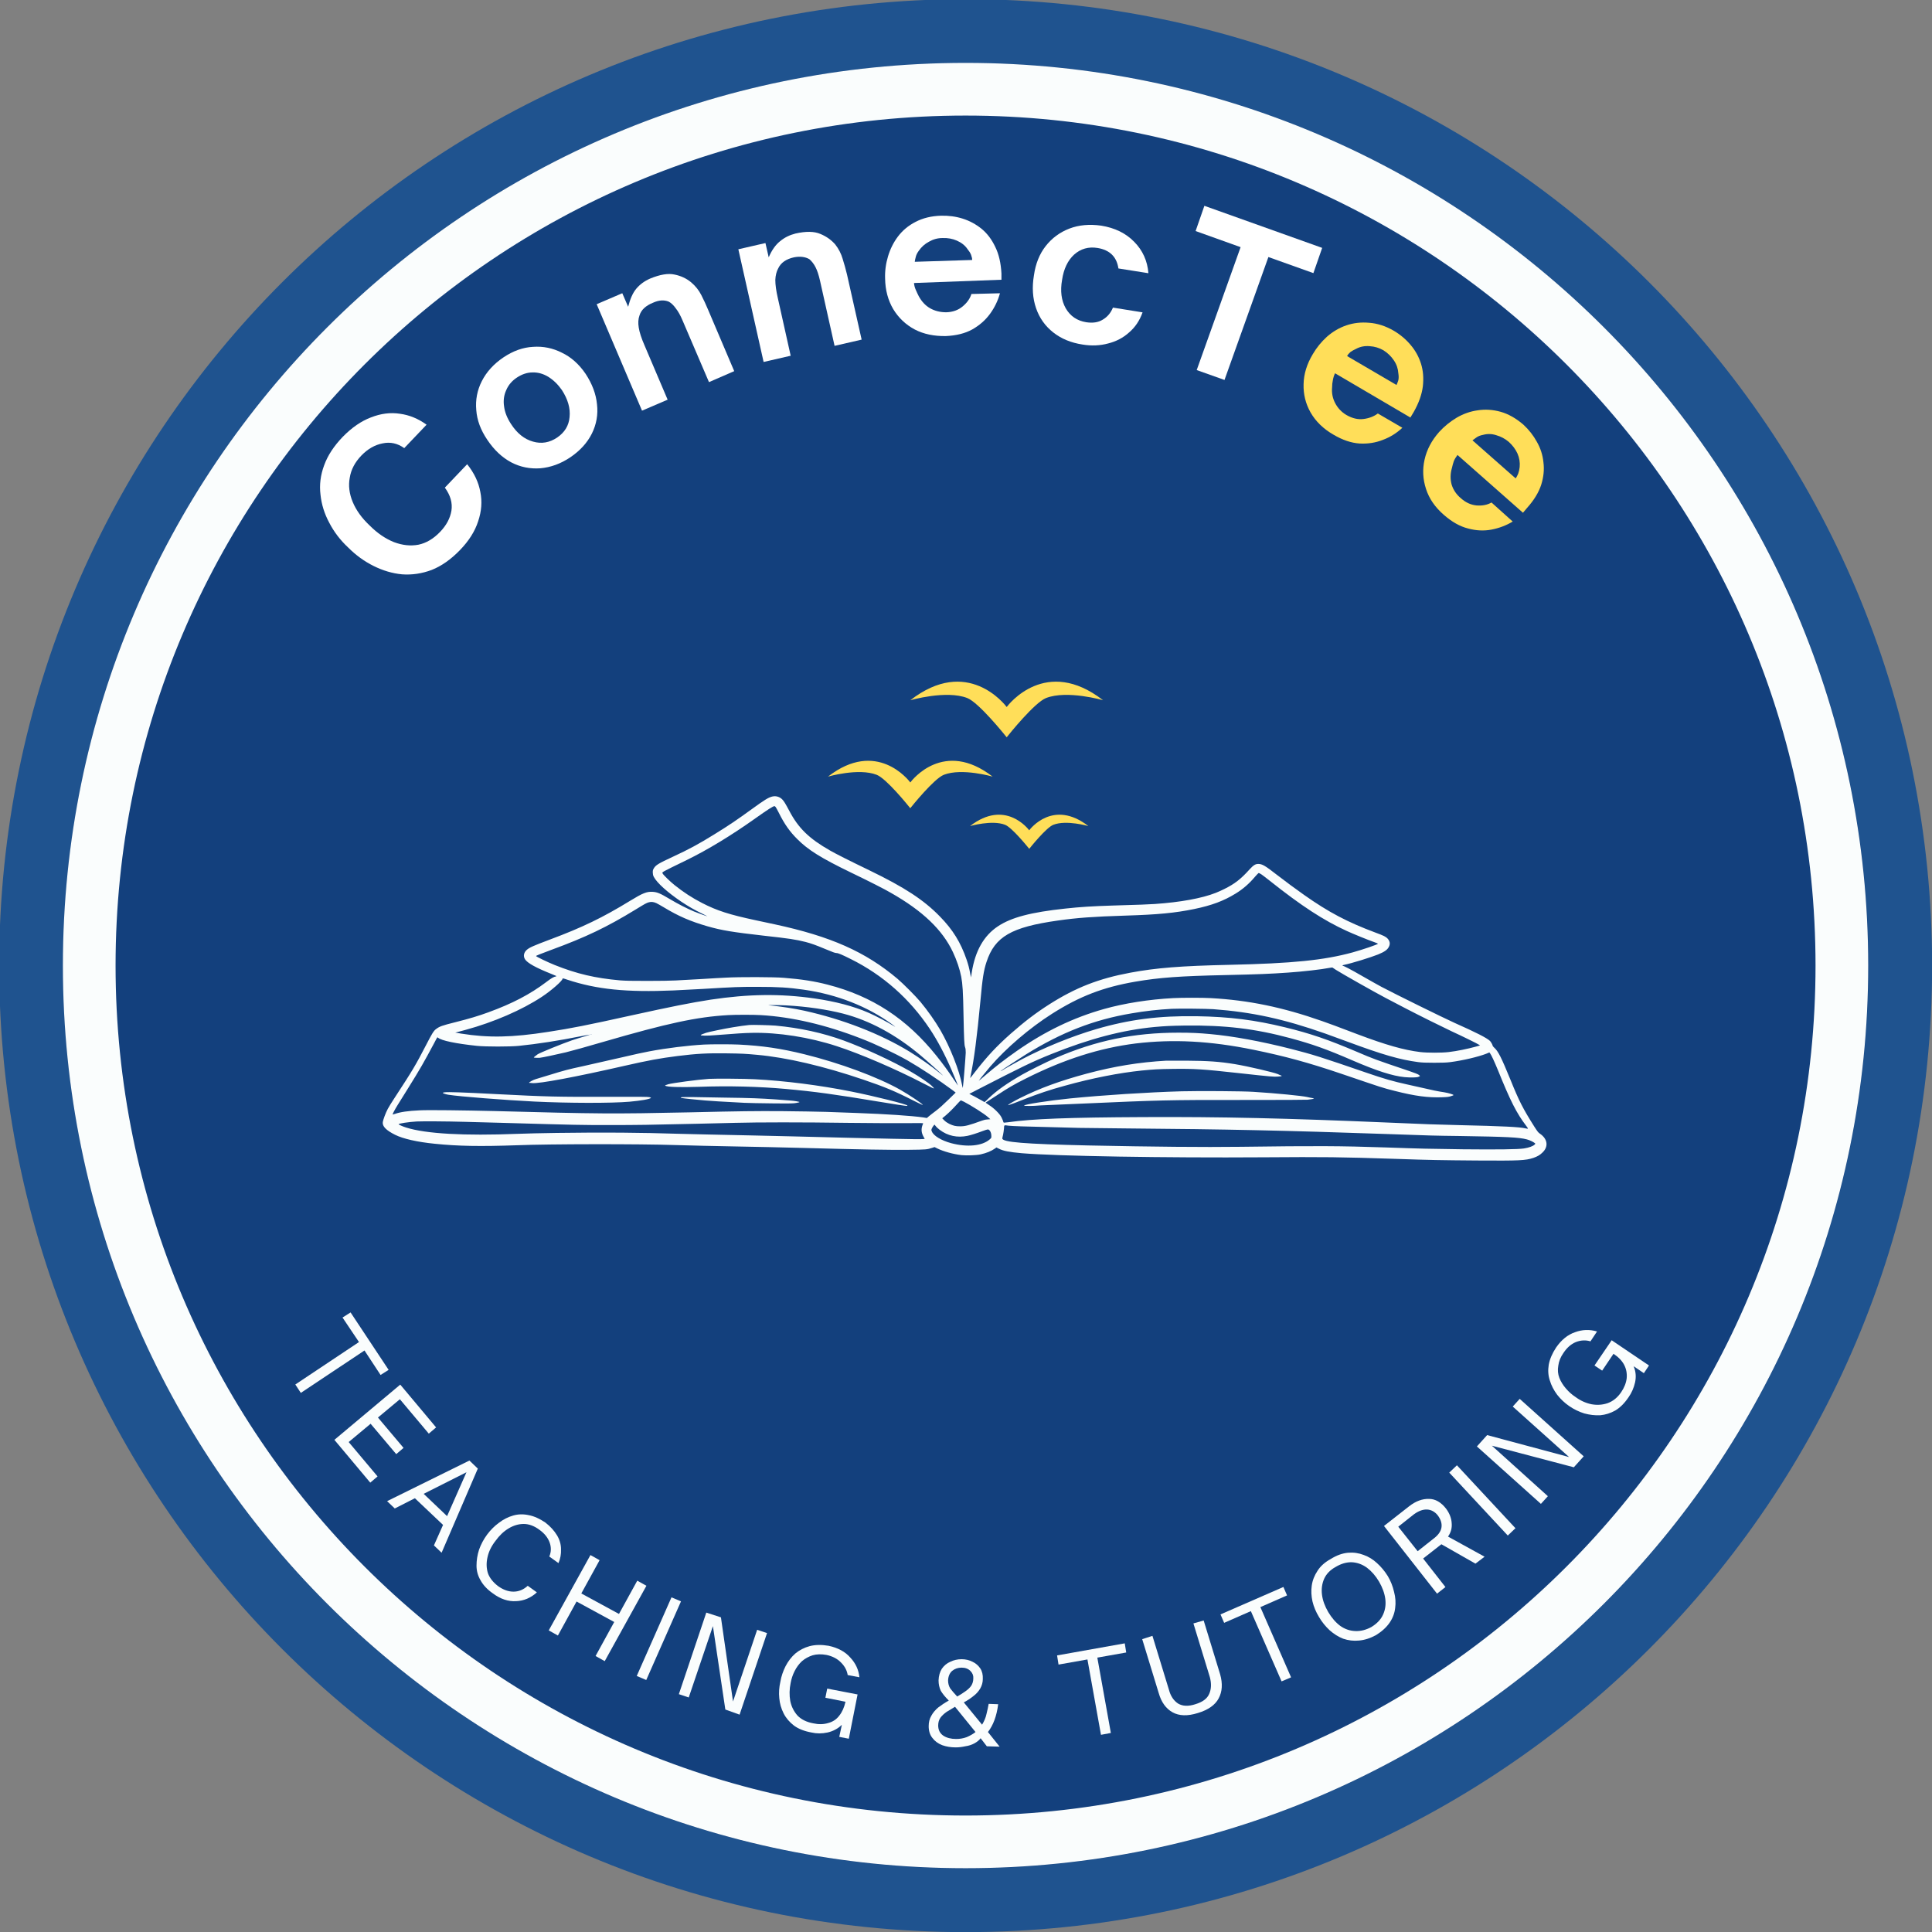
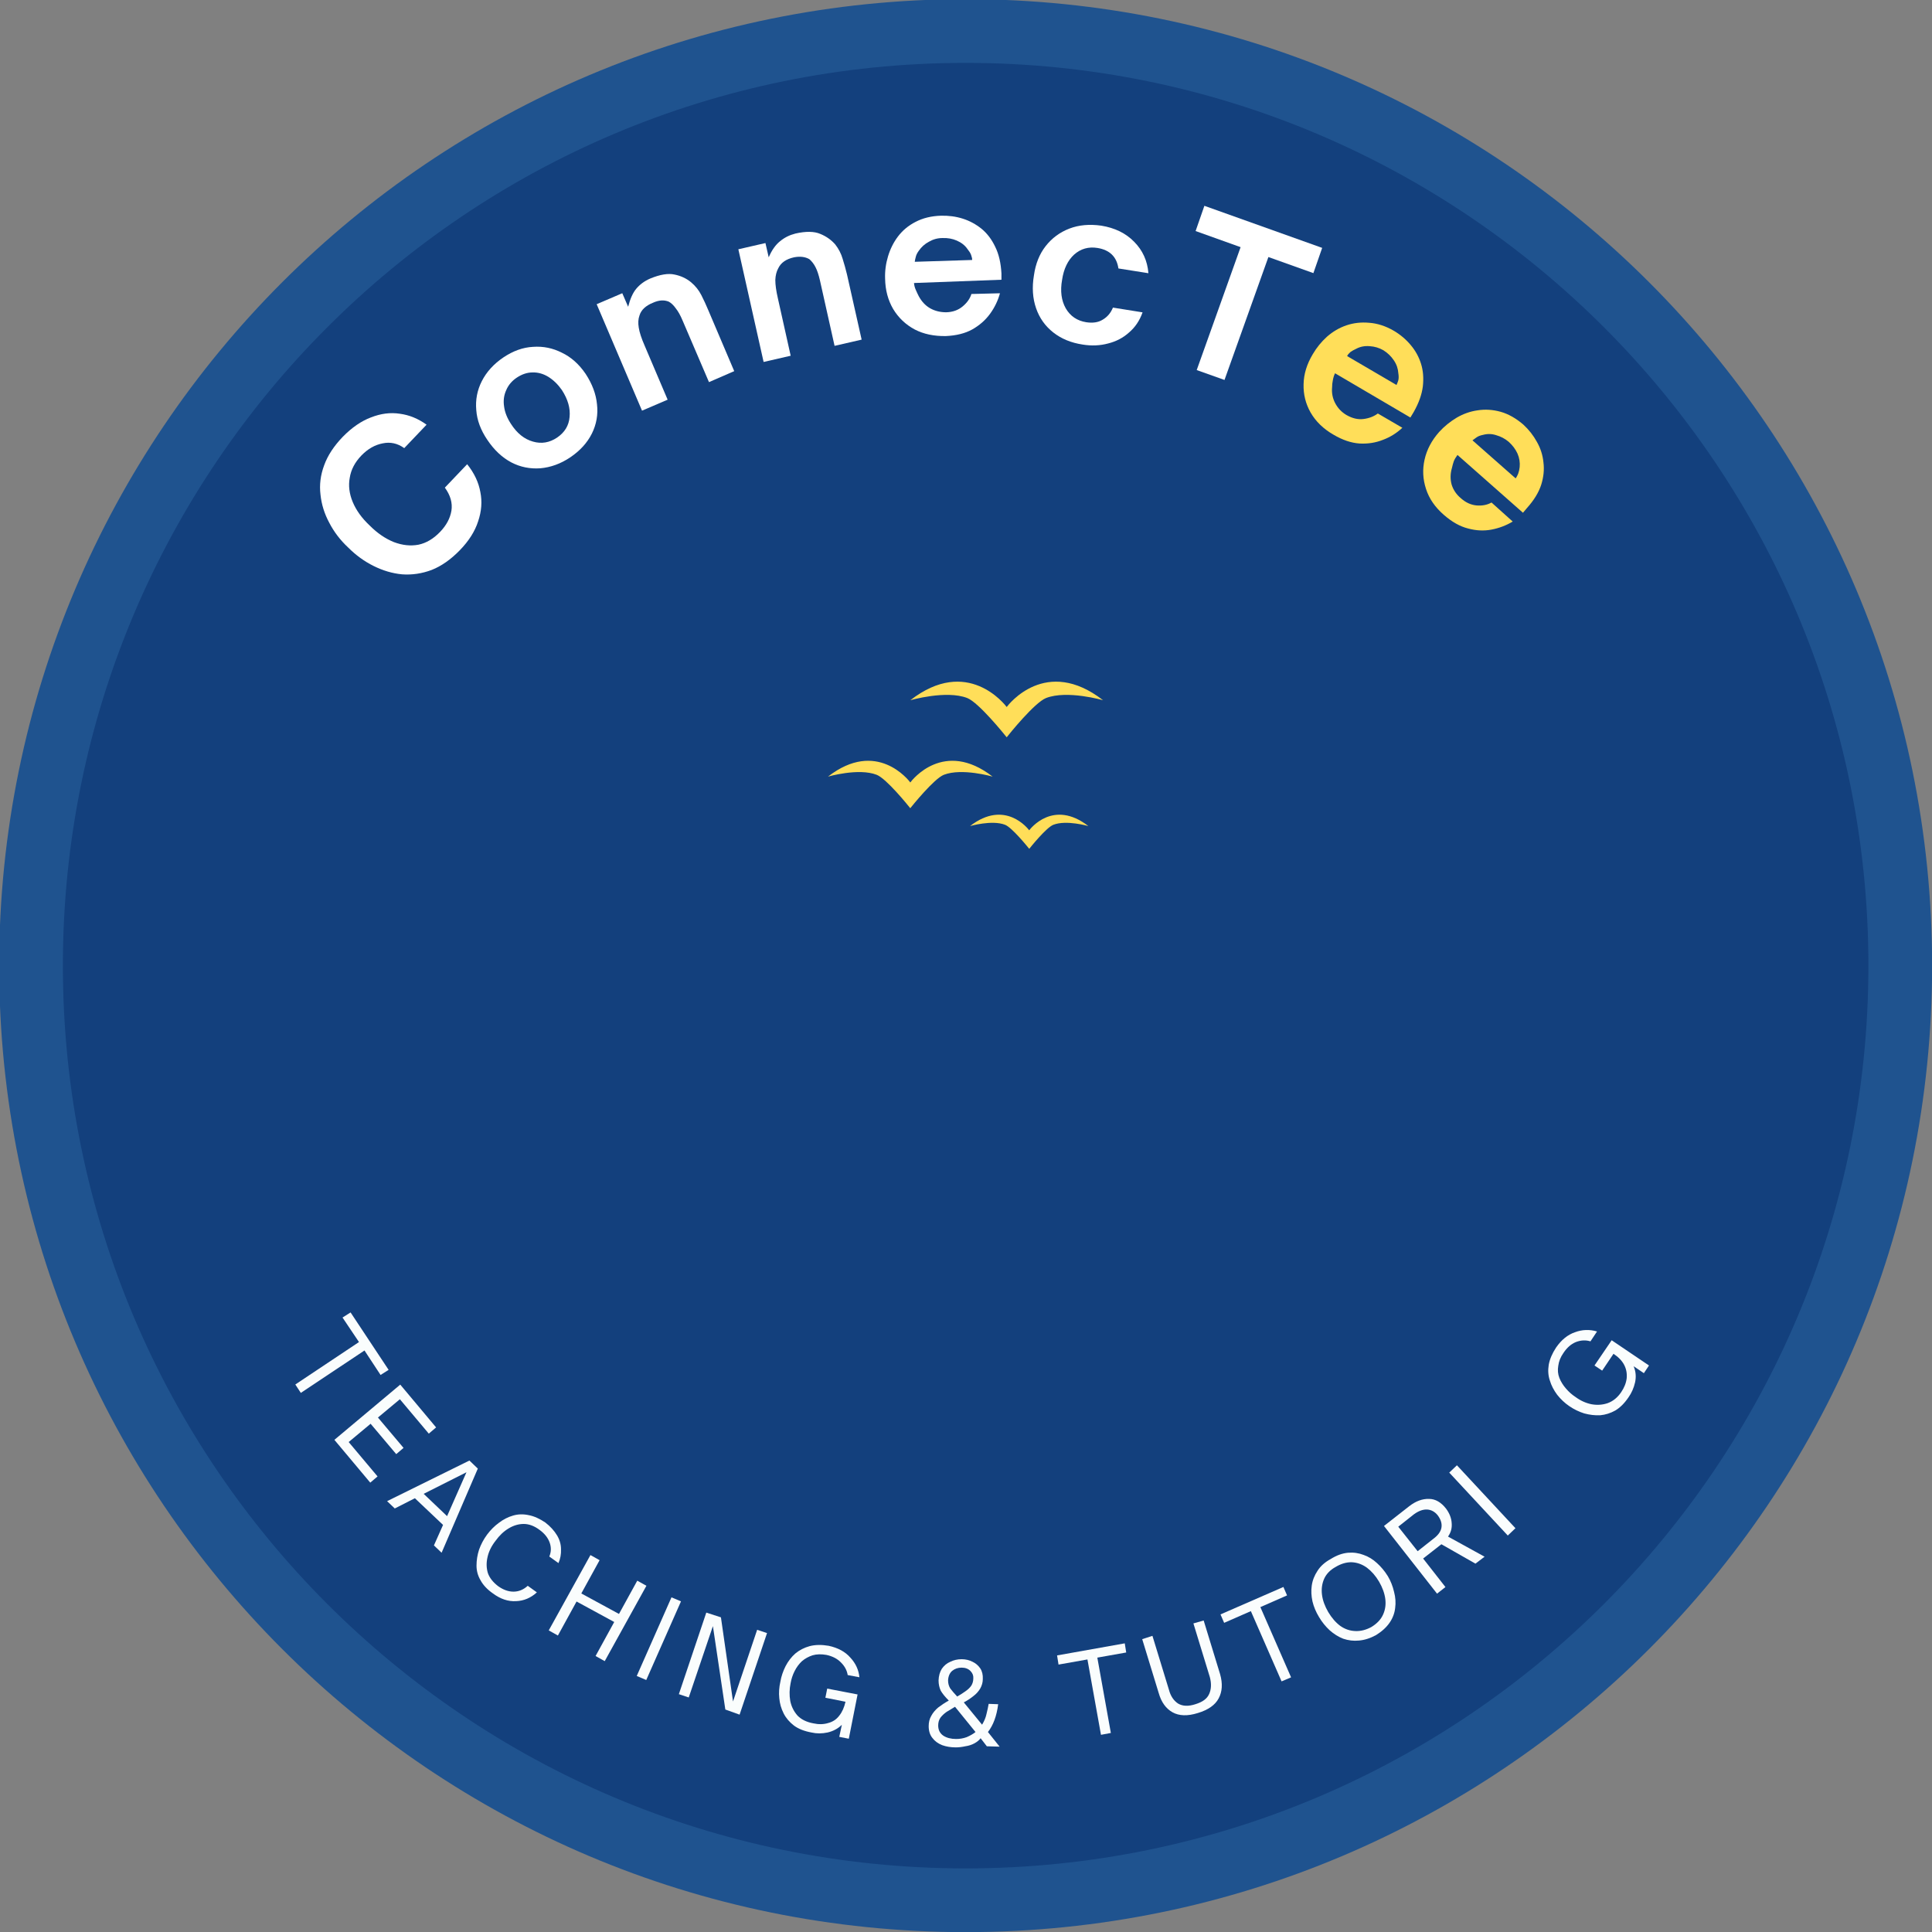
<svg xmlns="http://www.w3.org/2000/svg" height="100%" style="fill-rule:evenodd;clip-rule:evenodd;" version="1.1" viewBox="0 0 110 110" width="100%" xml:space="preserve">
  <rect x="0" y="0" width="110" height="110" fill="#808080" stroke="none" />
  <g transform="matrix(1,0,0,1,-186.219,-186.219)">
    <g transform="matrix(1.333,0,0,1.333,-8.739,-8.739)">
      <g>
        <g>
          <clipPath id="_clip1">
            <path d="M187.5,146.219c-22.801,0 -41.281,18.48 -41.281,41.281c0,22.801 18.48,41.281 41.281,41.281c22.801,0 41.281,-18.48 41.281,-41.281c0,-22.801 -18.48,-41.281 -41.281,-41.281Z" />
          </clipPath>
          <g clip-path="url(#_clip1)">
            <rect height="82.563" style="fill:rgb(31,83,143);" width="82.563" x="146.219" y="146.219" />
          </g>
        </g>
      </g>
    </g>
    <g transform="matrix(1.333,0,0,1.333,-8.739,-8.739)">
      <g>
        <g>
          <clipPath id="_clip2">
            <path d="M187.5,148.941c-21.297,0 -38.559,17.262 -38.559,38.559c0,21.293 17.262,38.559 38.559,38.559c21.293,0 38.559,-17.266 38.559,-38.559c0,-21.297 -17.266,-38.559 -38.559,-38.559Z" />
          </clipPath>
          <g clip-path="url(#_clip2)">
            <rect height="77.117" style="fill:rgb(19,64,125);" width="77.117" x="148.941" y="148.941" />
          </g>
        </g>
      </g>
    </g>
    <g transform="matrix(1.333,0,0,1.333,-8.739,-8.739)">
      <g>
        <g>
          <clipPath id="_clip3">
-             <path d="M187.496,148.941c-21.293,0 -38.555,17.262 -38.555,38.555c0,21.293 17.262,38.555 38.555,38.555c21.293,0 38.555,-17.262 38.555,-38.555c0,-21.293 -17.262,-38.555 -38.555,-38.555Z" />
-           </clipPath>
+             </clipPath>
          <g clip-path="url(#_clip3)">
            <g transform="matrix(0.75,0,0,0.75,148.942,148.942)">
              <path d="M51.405,-0.001c-28.39,0 -51.406,23.016 -51.406,51.406c0,28.391 23.016,51.407 51.406,51.407c28.391,-0 51.407,-23.016 51.407,-51.407c-0,-28.39 -23.016,-51.406 -51.407,-51.406Z" style="fill:none;fill-rule:nonzero;stroke:rgb(250,253,253);stroke-width:6px;" />
            </g>
          </g>
        </g>
      </g>
    </g>
    <g transform="matrix(1.333,0,0,1.333,-8.739,-8.739)">
-       <path d="M179.242,180.277c0.156,-0.039 0.324,0.012 0.434,0.133c0.066,0.07 0.129,0.172 0.289,0.473c0.39,0.746 0.851,1.191 1.742,1.699c0.223,0.129 0.816,0.43 1.676,0.844c1.508,0.73 2.328,1.265 3.019,1.976c0.551,0.563 0.887,1.106 1.141,1.848c0.07,0.207 0.109,0.352 0.152,0.586l0.035,0.168l0.032,-0.215c0.144,-0.918 0.515,-1.57 1.117,-1.969c0.578,-0.383 1.414,-0.601 2.883,-0.758c0.64,-0.07 1.156,-0.101 1.996,-0.128c1.222,-0.036 1.523,-0.047 1.824,-0.067c1.082,-0.074 2.012,-0.242 2.602,-0.476c0.093,-0.036 0.257,-0.11 0.359,-0.161c0.449,-0.222 0.711,-0.425 1.09,-0.847c0.16,-0.172 0.242,-0.227 0.367,-0.227c0.168,-0 0.297,0.078 0.789,0.461c0.359,0.278 0.828,0.625 1.168,0.863c1.047,0.739 1.848,1.161 3.051,1.61c0.351,0.129 0.445,0.176 0.519,0.258c0.094,0.109 0.114,0.218 0.055,0.339c-0.062,0.133 -0.18,0.219 -0.465,0.336c-0.336,0.133 -1.117,0.375 -1.445,0.442c-0.043,0.008 -0.082,0.023 -0.074,0.031c0.004,0.008 0.015,0.016 0.023,0.016c0.039,-0 0.332,0.152 0.84,0.445c0.305,0.176 0.664,0.375 0.793,0.445c0.574,0.305 2.621,1.313 3.129,1.543c0.93,0.414 1.375,0.641 1.512,0.77c0.043,0.043 0.117,0.172 0.117,0.211c0,0.008 0.031,0.047 0.07,0.082c0.168,0.152 0.297,0.41 0.688,1.363c0.371,0.918 0.535,1.238 1.019,2.004c0.137,0.211 0.164,0.25 0.238,0.301c0.336,0.226 0.379,0.562 0.102,0.816c-0.109,0.106 -0.211,0.16 -0.375,0.219c-0.344,0.113 -0.574,0.125 -2.414,0.113c-1.543,-0.012 -2.016,-0.019 -3.457,-0.07c-2.387,-0.078 -3.039,-0.086 -5.684,-0.067c-4.16,0.028 -8.82,-0.05 -10.304,-0.175c-0.528,-0.047 -0.793,-0.098 -0.973,-0.192l-0.106,-0.054l-0.07,0.05c-0.152,0.106 -0.348,0.188 -0.605,0.246c-0.172,0.04 -0.606,0.055 -0.817,0.032c-0.363,-0.043 -0.769,-0.157 -1.027,-0.282l-0.125,-0.062l-0.094,0.031c-0.226,0.074 -0.246,0.078 -1.015,0.086c-0.825,0.008 -1.997,-0.012 -4.426,-0.078c-1.055,-0.027 -1.946,-0.047 -2.989,-0.066c-0.933,-0.016 -1.824,-0.039 -2.546,-0.059c-1.563,-0.051 -5.375,-0.047 -6.758,0.008c-1.578,0.055 -2.528,0.039 -3.516,-0.063c-0.75,-0.074 -1.359,-0.214 -1.695,-0.382c-0.391,-0.196 -0.551,-0.364 -0.528,-0.543c0.012,-0.094 0.125,-0.403 0.215,-0.567c0.039,-0.074 0.172,-0.293 0.297,-0.48c0.774,-1.184 0.887,-1.375 1.34,-2.25c0.25,-0.485 0.324,-0.606 0.422,-0.676c0.148,-0.113 0.254,-0.152 0.82,-0.293c0.617,-0.156 0.996,-0.27 1.41,-0.422c1.032,-0.375 1.789,-0.773 2.477,-1.293c0.215,-0.164 0.32,-0.226 0.414,-0.242c0.043,-0.012 0.031,-0.016 -0.164,-0.094c-0.703,-0.281 -1.055,-0.476 -1.16,-0.644c-0.078,-0.133 -0.047,-0.286 0.082,-0.399c0.117,-0.101 0.293,-0.176 0.984,-0.437c1.395,-0.52 2.262,-0.942 3.434,-1.66c0.531,-0.325 0.707,-0.395 0.957,-0.379c0.191,0.011 0.324,0.066 0.722,0.304c0.375,0.223 0.743,0.41 1.043,0.535c0.196,0.079 0.551,0.208 0.571,0.208c0.004,-0 -0.098,-0.055 -0.227,-0.118c-0.332,-0.16 -0.574,-0.3 -0.902,-0.519c-0.578,-0.391 -1.024,-0.793 -1.16,-1.051c-0.032,-0.066 -0.039,-0.102 -0.043,-0.187c0,-0.086 0.008,-0.114 0.043,-0.172c0.082,-0.141 0.195,-0.211 0.828,-0.504c0.66,-0.305 1.086,-0.535 1.75,-0.946c0.652,-0.402 0.976,-0.625 1.586,-1.066c0.574,-0.418 0.73,-0.512 0.898,-0.555Zm0.149,0.457c-0.02,-0.027 -0.043,-0.047 -0.055,-0.047c-0.059,-0 -0.274,0.137 -0.809,0.516c-1.027,0.731 -2.043,1.348 -2.945,1.789c-1.121,0.547 -1.055,0.508 -1.023,0.574c0.035,0.067 0.316,0.34 0.511,0.496c0.375,0.301 0.746,0.543 1.172,0.762c0.637,0.328 1.16,0.496 2.293,0.738c0.254,0.055 0.617,0.133 0.805,0.172c2.398,0.516 3.879,1.172 5.254,2.332c0.238,0.204 0.777,0.743 0.972,0.977c0.321,0.387 0.625,0.82 0.852,1.207c0.418,0.723 0.816,1.73 0.93,2.352c0.027,0.132 0.027,0.136 0.035,0.082c0.023,-0.133 0.117,-1.313 0.121,-1.465c-0,-0.125 -0.008,-0.18 -0.027,-0.231c-0.036,-0.093 -0.047,-0.34 -0.067,-1.332c-0.019,-1.058 -0.039,-1.359 -0.098,-1.679c-0.062,-0.325 -0.191,-0.704 -0.355,-1.055c-0.449,-0.953 -1.293,-1.762 -2.656,-2.535c-0.266,-0.157 -0.969,-0.512 -1.715,-0.871c-1.258,-0.61 -1.816,-0.957 -2.274,-1.418c-0.324,-0.321 -0.55,-0.641 -0.789,-1.121c-0.054,-0.106 -0.113,-0.215 -0.132,-0.243Zm-5.098,4.098c-0.117,-0.055 -0.219,-0.066 -0.32,-0.039c-0.11,0.031 -0.153,0.055 -0.567,0.309c-1.23,0.753 -2.129,1.183 -3.597,1.722c-0.5,0.188 -0.653,0.246 -0.657,0.266c-0.004,0.023 0.493,0.262 0.805,0.387c0.941,0.375 1.723,0.558 2.781,0.652c0.25,0.019 0.461,0.023 1.172,0.023c0.508,-0 1.004,-0.007 1.199,-0.019c0.184,-0.008 0.668,-0.035 1.078,-0.059c0.415,-0.027 0.903,-0.054 1.09,-0.062c0.532,-0.032 2.063,-0.028 2.457,0.008c0.75,0.058 1.321,0.148 1.871,0.292c1.903,0.489 3.379,1.454 4.649,3.04c0.258,0.32 0.523,0.683 0.734,1.003c0.094,0.137 0.172,0.254 0.18,0.262c0.012,0.016 -0.113,-0.297 -0.262,-0.644c-0.297,-0.688 -0.605,-1.27 -0.937,-1.77c-0.856,-1.285 -1.996,-2.297 -3.367,-2.98c-0.391,-0.196 -0.547,-0.262 -0.625,-0.262c-0.051,-0 -0.153,-0.035 -0.457,-0.164c-0.45,-0.188 -0.622,-0.246 -0.86,-0.309c-0.418,-0.105 -0.726,-0.152 -1.762,-0.265c-1.375,-0.157 -1.808,-0.227 -2.437,-0.407c-0.715,-0.207 -1.231,-0.429 -1.856,-0.808c-0.121,-0.071 -0.261,-0.153 -0.312,-0.176Zm25.84,-1.23c-0.051,-0.032 -0.102,-0.059 -0.113,-0.059c-0.012,-0 -0.09,0.074 -0.168,0.168c-0.243,0.289 -0.504,0.516 -0.821,0.711c-0.508,0.312 -1.015,0.504 -1.769,0.66c-0.821,0.168 -1.539,0.238 -2.934,0.281c-1.383,0.043 -2.074,0.094 -2.891,0.211c-1.988,0.281 -2.691,0.688 -3.046,1.77c-0.121,0.367 -0.172,0.691 -0.262,1.683c-0.145,1.528 -0.266,2.465 -0.414,3.168c-0.012,0.055 -0.024,0.106 -0.02,0.106c-0,0.004 0.098,-0.117 0.211,-0.266c0.531,-0.683 0.918,-1.094 1.516,-1.625c0.594,-0.523 1.082,-0.894 1.66,-1.262c1.125,-0.714 2.109,-1.097 3.453,-1.347c1.11,-0.207 2.152,-0.289 4.242,-0.336c2.676,-0.059 4.028,-0.195 5.254,-0.531c0.426,-0.118 1.082,-0.34 1.082,-0.372c-0,-0.003 -0.07,-0.035 -0.16,-0.066c-0.281,-0.098 -0.891,-0.348 -1.172,-0.476c-0.988,-0.45 -1.945,-1.075 -3.281,-2.137c-0.152,-0.121 -0.32,-0.25 -0.367,-0.281Zm-21.379,6.011c-0.293,-0.019 -1.094,-0.019 -1.402,-0c-1.344,0.078 -2.594,0.348 -5.336,1.145c-0.801,0.234 -1.258,0.359 -1.594,0.445c-0.344,0.082 -1.039,0.231 -1.121,0.234c-0.11,0.004 -0.246,-0.003 -0.246,-0.015c-0,-0.008 0.027,-0.031 0.058,-0.055c0.035,-0.027 0.082,-0.058 0.102,-0.078c0.094,-0.066 1.047,-0.453 1.476,-0.602c0.153,-0.05 0.391,-0.125 0.528,-0.164c0.136,-0.043 0.246,-0.074 0.242,-0.078c-0.004,-0.004 -0.176,0.028 -0.379,0.067c-0.977,0.195 -1.863,0.332 -2.664,0.414c-0.371,0.039 -1.422,0.039 -1.793,-0c-0.891,-0.094 -1.52,-0.223 -1.66,-0.348c-0.016,-0.012 -0.028,-0.019 -0.031,-0.016c-0.004,-0 -0.067,0.114 -0.137,0.25c-0.442,0.829 -0.613,1.125 -1.098,1.903c-0.199,0.316 -0.41,0.652 -0.465,0.746c-0.121,0.195 -0.226,0.398 -0.207,0.398c0.008,-0 0.051,-0.011 0.098,-0.027c0.23,-0.082 0.559,-0.129 1.059,-0.152c0.355,-0.02 1.914,-0 3.199,0.031c4.457,0.121 5.051,0.125 8.324,0.055c2.176,-0.051 2.797,-0.059 3.984,-0.051c0.664,0.008 1.5,0.019 1.848,0.031c0.352,0.016 0.938,0.035 1.305,0.047c1.277,0.047 2.332,0.117 2.855,0.191l0.145,0.024l0.082,-0.071c0.047,-0.039 0.179,-0.144 0.301,-0.234c0.144,-0.109 0.316,-0.262 0.531,-0.473l0.316,-0.308l-0.109,-0.086c-0.637,-0.469 -1.367,-0.953 -1.945,-1.285c-0.543,-0.309 -1.391,-0.711 -2.008,-0.946c-1.5,-0.582 -2.934,-0.914 -4.258,-0.992Zm-2.219,2.723c0.238,-0.016 1.57,-0.008 1.961,0.016c1.285,0.066 2.774,0.257 4.109,0.523c0.997,0.199 2.407,0.551 2.407,0.602c-0,0.007 -0.008,0.015 -0.016,0.015c-0.074,-0 -0.527,-0.07 -1.234,-0.187c-1.828,-0.305 -2.703,-0.426 -3.953,-0.539c-1.118,-0.102 -2.438,-0.137 -3.704,-0.09c-0.839,0.027 -1.378,0.008 -1.437,-0.051c-0.012,-0.012 -0.012,-0.012 0.129,-0.059c0.168,-0.05 1.269,-0.199 1.738,-0.23Zm-11.285,0.574c0.168,-0.019 0.734,-0 2.227,0.078c2.121,0.11 2.593,0.121 4.722,0.114c1.418,-0.004 1.731,-0 1.797,0.015c0.043,0.012 0.074,0.028 0.066,0.031c-0.054,0.055 -0.417,0.118 -0.921,0.164c-0.766,0.067 -2.641,0.063 -4.067,-0.007c-1.258,-0.063 -3.195,-0.215 -3.656,-0.289c-0.113,-0.016 -0.25,-0.063 -0.25,-0.082c-0,-0.008 0.035,-0.02 0.082,-0.024Zm11.07,-2.039c0.321,-0.016 1.137,-0.016 1.485,-0c1.027,0.051 1.812,0.168 2.808,0.414c1.516,0.375 3.11,0.965 4.086,1.512c0.387,0.219 0.988,0.621 0.969,0.652c-0.004,0.008 -0.184,-0.078 -0.402,-0.187c-0.754,-0.387 -1.231,-0.586 -2.141,-0.895c-1.688,-0.574 -3.27,-0.945 -4.531,-1.058c-0.5,-0.047 -0.676,-0.055 -1.293,-0.063c-0.824,-0.012 -1.293,0.012 -2.098,0.113c-0.777,0.098 -1.254,0.188 -2.25,0.414c-2.101,0.481 -3.687,0.778 -3.973,0.743c-0.054,-0.008 -0.101,-0.012 -0.105,-0.008c-0.008,0.004 -0.016,-0 -0.02,-0.008c-0.011,-0.02 0.188,-0.129 0.293,-0.156c0.051,-0.016 0.317,-0.094 0.594,-0.18c0.602,-0.187 0.817,-0.242 1.363,-0.359c0.489,-0.11 1.18,-0.266 1.707,-0.387c0.571,-0.133 0.868,-0.199 1.18,-0.258c0.742,-0.14 1.645,-0.25 2.328,-0.289Zm-0.933,2.246c0.027,-0.004 0.226,-0.004 0.433,-0.004c0.207,0.004 0.825,0.016 1.375,0.024c1.153,0.015 1.52,0.031 2.207,0.078c0.27,0.023 0.547,0.043 0.614,0.047c0.14,0.008 0.39,0.05 0.39,0.066c-0,0.004 -0.058,0.024 -0.133,0.035c-0.121,0.024 -0.214,0.028 -1.031,0.02c-0.496,-0.004 -1.031,-0.016 -1.195,-0.024c-0.957,-0.05 -1.426,-0.078 -1.68,-0.101c-0.305,-0.024 -0.945,-0.09 -1.004,-0.106c-0.051,-0.011 -0.039,-0.027 0.024,-0.035Zm2.875,-3.082c0.136,-0.012 0.89,0.008 1.121,0.027c1.047,0.098 2.012,0.309 2.91,0.637c0.875,0.321 2.066,0.871 2.844,1.317c0.359,0.207 0.789,0.496 0.914,0.617c0.058,0.054 0.101,0.105 0.097,0.109c-0.011,0.012 -0.093,-0.027 -0.472,-0.222c-1.16,-0.602 -2.676,-1.254 -3.676,-1.579c-1.176,-0.386 -2.508,-0.593 -3.629,-0.57c-0.355,0.008 -0.601,0.024 -1.555,0.098c-0.371,0.031 -0.644,0.027 -0.629,-0.004c0.008,-0.016 0.059,-0.039 0.231,-0.098c0.09,-0.031 0.781,-0.176 1.141,-0.234c0.246,-0.043 0.539,-0.082 0.703,-0.098Zm-12.117,4.137c-0.86,-0.024 -1.84,-0.027 -2.09,-0.016c-0.348,0.02 -0.774,0.086 -0.774,0.117c-0,0.02 0.18,0.098 0.317,0.141c0.851,0.27 2.488,0.359 4.761,0.27c0.313,-0.012 1.063,-0.032 1.672,-0.039c2.059,-0.028 3.551,-0.016 5.285,0.039c0.696,0.019 1.309,0.031 2.954,0.066c0.429,0.008 1.265,0.027 1.855,0.043c0.594,0.016 1.648,0.043 2.355,0.059c3.168,0.074 3.305,0.074 3.266,0.031c-0.012,-0.012 -0.043,-0.071 -0.07,-0.125c-0.078,-0.168 -0.078,-0.324 0.008,-0.516c0.011,-0.019 -0.051,-0.023 -0.75,-0.015c-0.418,0.003 -1.516,-0 -2.438,-0.012c-1.984,-0.028 -3.851,-0.028 -4.871,-0c-0.402,0.008 -1.129,0.027 -1.613,0.039c-2.02,0.047 -2.539,0.055 -3.715,0.055c-1.246,-0 -1.309,-0 -4.567,-0.094l-1.585,-0.043Zm20.246,0.34c-0.063,-0.047 -0.141,-0.117 -0.168,-0.157l-0.055,-0.066l-0.039,0.047c-0.024,0.027 -0.055,0.078 -0.07,0.113c-0.028,0.063 -0.028,0.071 -0.004,0.129c0.07,0.188 0.406,0.391 0.824,0.504c0.687,0.184 1.328,0.121 1.648,-0.16c0.071,-0.063 0.075,-0.067 0.071,-0.145c-0,-0.152 -0.071,-0.281 -0.153,-0.281c-0.023,-0 -0.129,0.035 -0.234,0.074c-0.246,0.094 -0.484,0.168 -0.633,0.2c-0.433,0.089 -0.844,0.003 -1.187,-0.258Zm-15.899,-6.41c-0.195,-0.067 -0.211,-0.067 -0.211,-0.04c-0,0.083 -0.484,0.508 -0.883,0.77c-0.851,0.563 -2.062,1.086 -3.253,1.41c-0.172,0.043 -0.34,0.09 -0.379,0.102l-0.067,0.015l0.246,0.043c1.168,0.188 2.188,0.168 3.731,-0.074c0.992,-0.152 1.64,-0.281 3.531,-0.699c1.762,-0.387 2.527,-0.539 3.402,-0.676c1.618,-0.242 2.969,-0.262 4.442,-0.051c0.89,0.129 1.664,0.332 2.301,0.61c0.32,0.14 0.824,0.406 1.105,0.582c0.07,0.043 0.023,0.004 -0.102,-0.09c-1.043,-0.762 -2.359,-1.277 -3.769,-1.477c-0.656,-0.093 -1.086,-0.121 -1.992,-0.121c-0.789,-0 -0.914,0.004 -2.348,0.09c-0.48,0.027 -1.035,0.055 -1.226,0.063c-2,0.086 -3.278,-0.043 -4.528,-0.457Zm32.817,-0.426c-0.071,-0.047 -0.133,-0.09 -0.141,-0.094c-0.008,-0.004 -0.063,-0 -0.121,0.012c-0.356,0.07 -1.145,0.16 -1.774,0.203c-0.781,0.055 -1.273,0.074 -2.636,0.105c-1.989,0.043 -2.856,0.106 -3.887,0.282c-1.379,0.238 -2.383,0.625 -3.559,1.371c-0.949,0.601 -1.961,1.465 -2.64,2.254c-0.153,0.179 -0.492,0.597 -0.492,0.609c0,0.004 0.121,-0.094 0.265,-0.219c0.434,-0.375 0.832,-0.683 1.356,-1.051c1.207,-0.843 2.414,-1.425 3.73,-1.796c0.863,-0.243 1.922,-0.411 2.953,-0.465c0.356,-0.02 1.262,-0.02 1.614,-0c1.609,0.09 3.054,0.386 4.757,0.984c0.387,0.137 0.516,0.184 1.512,0.563c1.203,0.453 1.965,0.671 2.672,0.757c0.297,0.036 0.918,0.036 1.215,-0c0.363,-0.043 0.797,-0.132 1.168,-0.234l0.168,-0.047l-0.035,-0.027c-0.047,-0.039 -0.75,-0.383 -1.184,-0.582c-0.398,-0.188 -1.352,-0.66 -1.977,-0.985c-0.234,-0.125 -0.605,-0.32 -0.828,-0.433c-0.429,-0.223 -1.929,-1.071 -2.136,-1.207Zm-15.883,5.636c-0.067,-0.031 -0.125,-0.058 -0.129,-0.058c-0.012,-0 -0.098,0.086 -0.285,0.293c-0.153,0.164 -0.325,0.324 -0.477,0.445l-0.035,0.028l0.086,0.089c0.062,0.059 0.129,0.106 0.215,0.149c0.172,0.082 0.273,0.105 0.461,0.105c0.222,-0 0.371,-0.039 0.933,-0.242c0.071,-0.027 0.153,-0.047 0.235,-0.051l0.125,-0.011l-0.098,-0.086c-0.152,-0.141 -0.727,-0.504 -1.031,-0.661Zm-15.906,-2.878c0.007,-0.004 -0,-0.008 -0.016,-0.008c-0.02,-0 -0.024,0.008 -0.012,0.011c0.012,0.004 0.024,0.004 0.028,-0.003Zm26.554,-1.075c-0.285,-0.019 -1.453,-0.031 -1.769,-0.015c-0.582,0.031 -1.141,0.093 -1.723,0.195c-1.605,0.27 -2.988,0.809 -4.508,1.754c-0.32,0.199 -1.082,0.699 -1.082,0.711c-0,0.004 0.024,-0.004 0.051,-0.02c0.121,-0.078 0.617,-0.355 0.852,-0.48c0.941,-0.5 2.156,-0.992 3.183,-1.293c1.418,-0.414 2.688,-0.574 4.277,-0.551c1.434,0.024 2.5,0.16 3.797,0.477c1.086,0.265 1.825,0.519 3.067,1.047c0.699,0.3 0.765,0.324 2.246,0.824c0.219,0.074 0.355,0.129 0.39,0.156c0.028,0.023 0.051,0.043 0.051,0.051c-0,0.004 -0.031,0.023 -0.066,0.035c-0.074,0.031 -0.336,0.035 -0.594,0.012c-0.512,-0.051 -1.184,-0.266 -2.215,-0.711c-1.129,-0.489 -1.726,-0.699 -2.636,-0.946c-1.524,-0.414 -2.817,-0.566 -4.528,-0.546c-0.633,0.011 -0.816,0.019 -1.301,0.062c-1.363,0.129 -2.777,0.5 -4.406,1.156c-0.824,0.332 -1.195,0.512 -3.18,1.532l-0.324,0.168l0.207,0.105c0.114,0.059 0.258,0.141 0.321,0.176c0.062,0.039 0.121,0.07 0.125,0.07c0.004,-0 0.082,-0.07 0.171,-0.16c0.344,-0.332 0.801,-0.652 1.43,-1.012c0.301,-0.172 1.039,-0.539 1.414,-0.703c1.738,-0.754 3.356,-1.09 5.27,-1.09c0.543,-0 0.867,0.016 1.34,0.059c0.972,0.086 2.195,0.312 3.457,0.633c0.945,0.242 1.265,0.343 3.265,1.031c0.727,0.25 1.11,0.359 1.699,0.488c0.122,0.024 0.387,0.086 0.594,0.133c0.461,0.109 0.731,0.164 0.996,0.203c0.184,0.031 0.395,0.094 0.395,0.121c-0,0.004 -0.047,0.024 -0.106,0.043c-0.089,0.031 -0.156,0.039 -0.359,0.047c-0.629,0.024 -1.168,-0.047 -2.059,-0.273c-0.539,-0.137 -0.472,-0.118 -2.285,-0.735c-1.379,-0.468 -2.398,-0.746 -3.73,-1.019c-1.856,-0.379 -3.434,-0.461 -5.035,-0.27c-1.539,0.192 -3.063,0.676 -4.707,1.504c-0.489,0.246 -0.77,0.41 -1.176,0.68c-0.188,0.125 -0.383,0.25 -0.434,0.281c-0.051,0.031 -0.094,0.059 -0.094,0.066c0.004,0.004 0.071,0.051 0.153,0.106c0.207,0.129 0.445,0.367 0.519,0.512c0.028,0.054 0.059,0.129 0.071,0.16c0.007,0.035 0.019,0.066 0.027,0.07c0.004,0.008 0.098,-0.004 0.207,-0.016c1.027,-0.144 2.543,-0.203 5.766,-0.218c3.312,-0.016 6.078,0.047 10.543,0.238c1.593,0.07 1.847,0.078 2.937,0.105c1.887,0.043 2.59,0.079 2.848,0.141c0.113,0.027 0.117,0.024 0.015,-0.113c-0.41,-0.539 -0.675,-1.063 -1.203,-2.371c-0.16,-0.387 -0.281,-0.649 -0.34,-0.727l-0.027,-0.035l-0.133,0.055c-0.34,0.133 -1,0.289 -1.539,0.359c-0.164,0.02 -0.308,0.027 -0.679,0.027c-0.372,-0 -0.52,-0.007 -0.684,-0.027c-0.789,-0.105 -1.504,-0.309 -3.031,-0.875c-0.368,-0.137 -0.789,-0.289 -0.942,-0.344c-1.773,-0.625 -3.125,-0.918 -4.789,-1.043Zm-2.004,2.2l0.848,-0c0.949,0.007 1.414,0.039 2.082,0.148c0.566,0.094 1.648,0.348 1.836,0.426c0.059,0.031 0.121,0.054 0.137,0.058c0.062,0.024 0.011,0.039 -0.141,0.047c-0.187,0.012 -0.211,0.012 -1.707,-0.152c-1.488,-0.164 -1.848,-0.188 -2.77,-0.176c-0.632,0.008 -0.812,0.02 -1.332,0.07c-0.957,0.098 -2.125,0.325 -3.285,0.649c-0.652,0.176 -1.152,0.348 -1.746,0.582c-0.25,0.101 -0.648,0.25 -0.668,0.25c-0.004,-0 -0.004,-0.008 -0.004,-0.012c-0,-0.019 0.274,-0.179 0.496,-0.289c0.852,-0.426 1.707,-0.738 2.852,-1.047c1.184,-0.316 2.238,-0.488 3.402,-0.554Zm0.657,1.308c0.722,-0.019 2.644,-0.008 3.078,0.024c0.941,0.058 2.086,0.171 2.289,0.222c0.078,0.016 0.172,0.039 0.211,0.043c0.039,0.008 0.07,0.016 0.07,0.024c-0,0.004 -0.043,0.015 -0.094,0.023c-0.051,0.004 -0.129,0.016 -0.176,0.024c-0.05,0.007 -1.105,0.011 -2.761,0.011c-3.207,-0.004 -3.574,0.008 -6.91,0.157c-0.446,0.019 -1.055,0.046 -1.348,0.058c-0.293,0.012 -0.559,0.024 -0.59,0.031c-0.117,0.012 -0.496,0.012 -0.5,-0.004c-0.016,-0.05 1.043,-0.214 1.965,-0.308c1.414,-0.141 3.293,-0.262 4.766,-0.305Zm-16.875,-3.668c-0.227,-0.015 -0.883,-0.019 -0.762,-0.008c0.582,0.063 1.078,0.137 1.523,0.235c1.637,0.363 3.231,0.98 4.489,1.746c0.402,0.246 0.988,0.66 1.308,0.926c0.067,0.058 0.125,0.101 0.125,0.097c-0,-0.015 -0.699,-0.644 -0.953,-0.855c-1.07,-0.899 -2.187,-1.5 -3.324,-1.793c-0.672,-0.172 -1.535,-0.301 -2.406,-0.348Zm9.48,5.137c-0.203,-0.027 -0.184,-0.039 -0.195,0.125c-0.008,0.082 -0.024,0.199 -0.039,0.266c-0.016,0.066 -0.032,0.132 -0.032,0.152c-0,0.164 0.93,0.238 3.657,0.301c2.832,0.058 4.91,0.078 6.527,0.058c3.219,-0.043 4.23,-0.039 6.211,0.028c1.531,0.054 1.762,0.058 3.273,0.078c1.496,0.015 2.348,0.004 2.61,-0.035c0.211,-0.032 0.394,-0.098 0.461,-0.168l0.031,-0.036l-0.035,-0.031c-0.047,-0.043 -0.219,-0.125 -0.328,-0.152c-0.34,-0.09 -0.844,-0.113 -2.86,-0.145c-1.164,-0.015 -1.144,-0.015 -3.035,-0.082c-4.512,-0.156 -6.91,-0.207 -11.195,-0.242c-0.992,-0.008 -1.914,-0.019 -2.051,-0.023c-0.137,-0.004 -0.68,-0.016 -1.199,-0.032c-1.078,-0.023 -1.617,-0.043 -1.801,-0.062Z" style="fill:rgb(250,253,253);" />
-     </g>
+       </g>
    <g transform="matrix(1.333,0,0,1.333,-8.739,-8.739)">
      <path d="M185.137,179.676c-0.071,-0.094 -1.438,-1.864 -3.516,-0.25c0,-0 1.305,-0.379 2.078,-0.078c0.422,0.164 1.356,1.328 1.434,1.425c0,-0 0,0.004 0.004,0.004l0,-0.004c0.078,-0.097 1.015,-1.261 1.433,-1.425c0.774,-0.301 2.082,0.078 2.082,0.078c-2.082,-1.614 -3.449,0.156 -3.515,0.25" style="fill:rgb(255,222,89);fill-rule:nonzero;" />
    </g>
    <g transform="matrix(1.333,0,0,1.333,-8.739,-8.739)">
      <path d="M190.215,181.719c-0.051,-0.067 -1.031,-1.34 -2.528,-0.18c0,0 0.942,-0.273 1.497,-0.055c0.3,0.118 0.972,0.954 1.031,1.024l0,0.004c0,-0.004 0,-0.004 0.004,-0.004c0.054,-0.07 0.726,-0.906 1.027,-1.024c0.555,-0.218 1.496,0.055 1.496,0.055c-1.496,-1.16 -2.476,0.113 -2.527,0.18" style="fill:rgb(255,222,89);fill-rule:nonzero;" />
    </g>
    <g transform="matrix(1.333,0,0,1.333,-8.739,-8.739)">
      <path d="M189.254,176.453c-0.082,-0.105 -1.68,-2.183 -4.117,-0.289c0,0 1.531,-0.445 2.433,-0.094c0.493,0.196 1.586,1.555 1.68,1.672l0.004,0.004c0,0 0,-0.004 0.004,-0.004c0.09,-0.117 1.183,-1.476 1.676,-1.672c0.906,-0.351 2.437,0.094 2.437,0.094c-2.437,-1.894 -4.039,0.184 -4.117,0.289" style="fill:rgb(255,222,89);fill-rule:nonzero;" />
    </g>
    <g transform="matrix(1.333,0,0,1.333,202.055,263.588)">
      <g>
        <g>
          <path d="M0.969,1.453l-0.235,-0.359l2.719,-1.813l-0.703,-1.047l0.344,-0.218l1.625,2.453l-0.344,0.218l-0.687,-1.046l-2.719,1.812Z" style="fill:rgb(250,253,253);fill-rule:nonzero;" />
        </g>
      </g>
    </g>
    <g transform="matrix(1.333,0,0,1.333,204.946,267.823)">
      <g>
        <g>
          <path d="M1.766,2.109l-1.532,-1.828l2.813,-2.359l1.531,1.828l-0.312,0.266l-1.235,-1.469l-0.937,0.781l1.094,1.297l-0.313,0.266l-1.094,-1.297l-0.937,0.781l1.234,1.469l-0.312,0.265Z" style="fill:rgb(250,253,253);fill-rule:nonzero;" />
        </g>
      </g>
    </g>
    <g transform="matrix(1.333,0,0,1.333,208.196,271.626)">
      <g>
        <g>
          <path d="M0.375,0.359l-0.328,-0.312l3.516,-1.735l0.359,0.344l-1.547,3.594l-0.328,-0.313l0.39,-0.875l-1.203,-1.14l-0.859,0.437Zm3.063,-1.547l-1.829,0.922l1,0.953l0.828,-1.875l0.001,-0Z" style="fill:rgb(250,253,253);fill-rule:nonzero;" />
        </g>
      </g>
    </g>
    <g transform="matrix(1.333,0,0,1.333,212.246,275.382)">
      <g>
        <g>
          <path d="M1.531,1.172c-0.242,-0.168 -0.418,-0.356 -0.531,-0.563c-0.117,-0.199 -0.172,-0.406 -0.172,-0.625c-0,-0.226 0.035,-0.457 0.11,-0.687c0.082,-0.227 0.195,-0.442 0.343,-0.641c0.145,-0.195 0.313,-0.363 0.5,-0.5c0.188,-0.144 0.391,-0.25 0.61,-0.312c0.218,-0.063 0.441,-0.067 0.672,-0.016c0.226,0.043 0.46,0.149 0.703,0.313c0.218,0.168 0.382,0.351 0.5,0.547c0.113,0.187 0.171,0.386 0.171,0.593c0.008,0.211 -0.027,0.407 -0.109,0.594l-0.391,-0.281c0.083,-0.196 0.086,-0.395 0.016,-0.594c-0.074,-0.207 -0.219,-0.391 -0.437,-0.547c-0.219,-0.164 -0.446,-0.25 -0.672,-0.25c-0.219,0 -0.434,0.063 -0.641,0.188c-0.211,0.125 -0.398,0.304 -0.562,0.531c-0.18,0.23 -0.293,0.465 -0.344,0.703c-0.055,0.242 -0.047,0.461 0.015,0.672c0.071,0.207 0.219,0.394 0.438,0.562c0.219,0.157 0.438,0.235 0.656,0.235c0.227,0 0.43,-0.086 0.61,-0.25l0.39,0.281c-0.261,0.238 -0.558,0.363 -0.89,0.375c-0.336,0.02 -0.664,-0.09 -0.985,-0.328Z" style="fill:rgb(250,253,253);fill-rule:nonzero;" />
        </g>
      </g>
    </g>
    <g transform="matrix(1.333,0,0,1.333,217.025,278.798)">
      <g>
        <g>
          <path d="M0.719,0.406l-0.391,-0.219l1.781,-3.218l0.391,0.219l-0.781,1.421l1.609,0.875l0.781,-1.421l0.391,0.218l-1.781,3.219l-0.391,-0.219l0.797,-1.453l-1.609,-0.875l-0.797,1.453Z" style="fill:rgb(250,253,253);fill-rule:nonzero;" />
        </g>
      </g>
    </g>
    <g transform="matrix(1.333,0,0,1.333,222.014,281.434)">
      <g>
        <g>
          <path d="M0.75,0.328l-0.406,-0.172l1.484,-3.359l0.406,0.172l-1.484,3.359Z" style="fill:rgb(250,253,253);fill-rule:nonzero;" />
        </g>
      </g>
    </g>
    <g transform="matrix(1.333,0,0,1.333,224.392,282.511)">
      <g>
        <g>
          <path d="M0.781,0.266l-0.422,-0.141l1.172,-3.484l0.625,0.203l0.516,3.594l1.031,-3.063l0.422,0.141l-1.172,3.484l-0.609,-0.219l-0.531,-3.562l-1.032,3.047Z" style="fill:rgb(250,253,253);fill-rule:nonzero;" />
        </g>
      </g>
    </g>
    <g transform="matrix(1.333,0,0,1.333,229.859,284.297)">
      <g>
        <g>
          <path d="M1.922,0.422c-0.305,-0.055 -0.555,-0.152 -0.75,-0.297c-0.188,-0.145 -0.336,-0.316 -0.438,-0.516c-0.105,-0.207 -0.168,-0.425 -0.187,-0.656c-0.024,-0.226 -0.008,-0.461 0.047,-0.703c0.039,-0.227 0.113,-0.445 0.219,-0.656c0.113,-0.219 0.253,-0.399 0.421,-0.547c0.176,-0.145 0.379,-0.25 0.61,-0.313c0.238,-0.062 0.508,-0.066 0.812,-0.015c0.395,0.086 0.703,0.25 0.922,0.5c0.227,0.242 0.36,0.523 0.391,0.844l-0.5,-0.094c-0.031,-0.196 -0.125,-0.375 -0.281,-0.531c-0.157,-0.165 -0.368,-0.274 -0.625,-0.329c-0.219,-0.039 -0.418,-0.035 -0.594,0.016c-0.168,0.055 -0.321,0.137 -0.453,0.25c-0.125,0.117 -0.231,0.258 -0.313,0.422c-0.086,0.168 -0.14,0.34 -0.172,0.516c-0.054,0.261 -0.058,0.515 -0.015,0.765c0.05,0.242 0.156,0.449 0.312,0.625c0.164,0.168 0.391,0.277 0.672,0.328c0.227,0.051 0.441,0.047 0.641,-0.015c0.195,-0.051 0.351,-0.157 0.468,-0.313c0.125,-0.156 0.211,-0.351 0.266,-0.594l-0.859,-0.171l0.078,-0.391l1.297,0.25l-0.375,1.891l-0.407,-0.079l0.11,-0.515c-0.168,0.164 -0.371,0.273 -0.61,0.328c-0.242,0.051 -0.468,0.051 -0.687,0Z" style="fill:rgb(250,253,253);fill-rule:nonzero;" />
        </g>
      </g>
    </g>
    <g transform="matrix(1.333,0,0,1.333,238.74,285.645)">
      <g>
        <g>
          <path d="M1.422,0.047c-0.211,0 -0.402,-0.031 -0.578,-0.094c-0.18,-0.07 -0.321,-0.176 -0.422,-0.312c-0.106,-0.133 -0.156,-0.301 -0.156,-0.5c0,-0.164 0.035,-0.313 0.109,-0.438c0.07,-0.133 0.172,-0.254 0.297,-0.359c0.133,-0.102 0.285,-0.203 0.453,-0.297c-0.156,-0.156 -0.273,-0.297 -0.344,-0.422c-0.062,-0.133 -0.093,-0.281 -0.093,-0.438c0.007,-0.195 0.054,-0.363 0.14,-0.499c0.094,-0.133 0.211,-0.235 0.36,-0.297c0.144,-0.071 0.304,-0.11 0.484,-0.11c0.176,0 0.332,0.039 0.469,0.11c0.132,0.062 0.242,0.156 0.328,0.281c0.082,0.125 0.117,0.277 0.109,0.453c0,0.148 -0.039,0.281 -0.109,0.406c-0.074,0.125 -0.172,0.235 -0.297,0.328c-0.117,0.094 -0.25,0.184 -0.406,0.266l0.781,0.953c0.094,-0.156 0.156,-0.305 0.187,-0.453c0.039,-0.156 0.071,-0.301 0.094,-0.437l0.406,0.015c-0.062,0.5 -0.211,0.899 -0.437,1.188l0.5,0.625l-0.547,-0.016l-0.266,-0.344c-0.062,0.086 -0.152,0.157 -0.265,0.219c-0.117,0.063 -0.246,0.105 -0.391,0.125c-0.137,0.031 -0.273,0.047 -0.406,0.047Zm0.062,-2.172c0.125,-0.07 0.239,-0.145 0.344,-0.219c0.102,-0.07 0.188,-0.148 0.25,-0.234c0.063,-0.094 0.094,-0.203 0.094,-0.328c0.008,-0.114 -0.031,-0.219 -0.125,-0.313c-0.094,-0.093 -0.219,-0.14 -0.375,-0.14c-0.156,0 -0.293,0.047 -0.406,0.14c-0.106,0.094 -0.164,0.231 -0.172,0.407c0,0.125 0.031,0.242 0.094,0.343c0.07,0.094 0.171,0.211 0.296,0.344Zm-0.046,1.813c0.156,0 0.304,-0.024 0.453,-0.079c0.144,-0.062 0.269,-0.132 0.375,-0.218l-0.875,-1.078c-0.125,0.074 -0.246,0.148 -0.36,0.218c-0.105,0.074 -0.195,0.157 -0.265,0.25c-0.063,0.094 -0.094,0.203 -0.094,0.328c0,0.188 0.07,0.336 0.219,0.438c0.144,0.094 0.328,0.141 0.547,0.141Z" style="fill:rgb(250,253,253);fill-rule:nonzero;" />
        </g>
      </g>
    </g>
    <g transform="matrix(1.333,0,0,1.333,247.175,285.304)">
      <g>
        <g>
          <path d="M1.719,-0.313l-0.422,0.079l-0.578,-3.219l-1.235,0.219l-0.062,-0.391l2.891,-0.516l0.062,0.391l-1.234,0.219l0.578,3.219l0,-0.001Z" style="fill:rgb(250,253,253);fill-rule:nonzero;" />
        </g>
      </g>
    </g>
    <g transform="matrix(1.333,0,0,1.333,252.23,284.356)">
      <g>
        <g>
          <path d="M1.641,-0.453c-0.438,0.137 -0.797,0.125 -1.079,-0.031c-0.281,-0.157 -0.48,-0.43 -0.593,-0.829l-0.703,-2.296l0.437,-0.141l0.703,2.297c0.071,0.273 0.203,0.469 0.391,0.594c0.195,0.117 0.441,0.125 0.734,0.031c0.313,-0.094 0.508,-0.238 0.594,-0.438c0.094,-0.207 0.102,-0.445 0.031,-0.718l-0.703,-2.297l0.438,-0.125l0.703,2.297c0.113,0.398 0.093,0.742 -0.063,1.031c-0.148,0.281 -0.445,0.492 -0.89,0.625Z" style="fill:rgb(250,253,253);fill-rule:nonzero;" />
        </g>
      </g>
    </g>
    <g transform="matrix(1.333,0,0,1.333,257.583,282.657)">
      <g>
        <g>
          <path d="M1.609,-0.703l-0.406,0.172l-1.312,-3l-1.141,0.5l-0.156,-0.36l2.687,-1.172l0.156,0.36l-1.14,0.5l1.312,3Z" style="fill:rgb(250,253,253);fill-rule:nonzero;" />
        </g>
      </g>
    </g>
    <g transform="matrix(1.333,0,0,1.333,262.3,280.562)">
      <g>
        <g>
          <path d="M1.703,-0.938c-0.25,0.137 -0.496,0.215 -0.734,0.235c-0.231,0.023 -0.453,-0.004 -0.672,-0.078c-0.211,-0.082 -0.399,-0.203 -0.578,-0.36c-0.176,-0.164 -0.328,-0.351 -0.453,-0.562c-0.133,-0.219 -0.227,-0.442 -0.282,-0.672c-0.05,-0.227 -0.062,-0.453 -0.031,-0.672c0.031,-0.226 0.117,-0.441 0.25,-0.64c0.125,-0.196 0.313,-0.364 0.563,-0.5c0.25,-0.157 0.492,-0.243 0.734,-0.266c0.238,-0.02 0.461,0.012 0.672,0.094c0.207,0.074 0.394,0.187 0.562,0.343c0.176,0.157 0.332,0.344 0.469,0.563c0.125,0.211 0.211,0.433 0.266,0.672c0.062,0.23 0.078,0.461 0.047,0.687c-0.024,0.219 -0.102,0.43 -0.235,0.625c-0.136,0.199 -0.328,0.375 -0.578,0.531Zm-0.203,-0.343c0.238,-0.145 0.406,-0.321 0.5,-0.532c0.094,-0.207 0.125,-0.429 0.094,-0.671c-0.032,-0.239 -0.121,-0.485 -0.266,-0.735c-0.148,-0.25 -0.32,-0.445 -0.516,-0.594c-0.199,-0.144 -0.414,-0.222 -0.64,-0.234c-0.231,-0.008 -0.465,0.059 -0.703,0.203c-0.227,0.125 -0.391,0.293 -0.485,0.5c-0.093,0.211 -0.125,0.438 -0.093,0.688c0.031,0.242 0.121,0.484 0.265,0.734c0.149,0.25 0.321,0.449 0.516,0.594c0.195,0.137 0.41,0.211 0.64,0.219c0.227,0.011 0.458,-0.047 0.688,-0.172Z" style="fill:rgb(250,253,253);fill-rule:nonzero;" />
        </g>
      </g>
    </g>
    <g transform="matrix(1.333,0,0,1.333,267.642,277.267)">
      <g>
        <g>
          <path d="M0.766,-2.672l1.562,0.86l-0.391,0.296l-1.453,-0.828l-0.062,0.047l-0.719,0.563l0.953,1.218l-0.359,0.282l-2.266,-2.891l1.078,-0.844c0.282,-0.219 0.563,-0.32 0.844,-0.312c0.27,-0 0.516,0.14 0.734,0.422c0.145,0.199 0.223,0.402 0.235,0.609c0.019,0.211 -0.031,0.402 -0.156,0.578Zm-1.297,0.625l0.672,-0.531c0.195,-0.145 0.312,-0.301 0.343,-0.469c0.032,-0.176 -0.023,-0.351 -0.156,-0.531c-0.125,-0.156 -0.277,-0.238 -0.453,-0.25c-0.176,-0.008 -0.363,0.058 -0.563,0.203l-0.671,0.531l0.828,1.047Z" style="fill:rgb(250,253,253);fill-rule:nonzero;" />
        </g>
      </g>
    </g>
    <g transform="matrix(1.333,0,0,1.333,271.691,273.979)">
      <g>
        <g>
          <path d="M0.609,-0.563l-0.328,0.313l-2.5,-2.688l0.328,-0.312l2.5,2.688l-0,-0.001Z" style="fill:rgb(250,253,253);fill-rule:nonzero;" />
        </g>
      </g>
    </g>
    <g transform="matrix(1.333,0,0,1.333,273.619,272.218)">
      <g>
        <g>
-           <path d="M0.547,-0.609l-0.297,0.328l-2.734,-2.453l0.437,-0.485l3.5,0.938l-2.406,-2.157l0.297,-0.328l2.734,2.454l-0.422,0.468l-3.5,-0.922l2.391,2.157Z" style="fill:rgb(250,253,253);fill-rule:nonzero;" />
-         </g>
+           </g>
      </g>
    </g>
    <g transform="matrix(1.333,0,0,1.333,277.418,267.901)">
      <g>
        <g>
          <path d="M1.141,-1.594c-0.168,0.25 -0.356,0.438 -0.563,0.563c-0.211,0.117 -0.422,0.183 -0.641,0.203c-0.226,0.012 -0.457,-0.016 -0.687,-0.078c-0.227,-0.071 -0.441,-0.176 -0.641,-0.313c-0.195,-0.133 -0.367,-0.297 -0.515,-0.484c-0.145,-0.195 -0.25,-0.399 -0.313,-0.609c-0.07,-0.208 -0.086,-0.43 -0.047,-0.672c0.043,-0.239 0.149,-0.485 0.313,-0.735c0.23,-0.332 0.5,-0.551 0.812,-0.656c0.305,-0.113 0.618,-0.125 0.938,-0.031l-0.281,0.422c-0.207,-0.063 -0.414,-0.051 -0.625,0.031c-0.207,0.086 -0.383,0.242 -0.532,0.469c-0.125,0.179 -0.195,0.359 -0.218,0.546c-0.032,0.18 -0.016,0.352 0.047,0.516c0.062,0.156 0.156,0.309 0.281,0.453c0.117,0.137 0.25,0.258 0.406,0.36c0.211,0.156 0.438,0.261 0.688,0.312c0.242,0.043 0.468,0.027 0.687,-0.047c0.227,-0.082 0.422,-0.238 0.578,-0.469c0.133,-0.195 0.211,-0.394 0.235,-0.593c0.019,-0.207 -0.016,-0.399 -0.11,-0.578c-0.094,-0.176 -0.246,-0.332 -0.453,-0.469l-0.484,0.719l-0.328,-0.219l0.734,-1.078l1.594,1.078l-0.219,0.328l-0.438,-0.297c0.094,0.219 0.114,0.449 0.063,0.688c-0.055,0.242 -0.149,0.453 -0.281,0.64Z" style="fill:rgb(250,253,253);fill-rule:nonzero;" />
        </g>
      </g>
    </g>
    <g transform="matrix(1.333,0,0,1.333,208.944,220.856)">
      <g>
        <g>
          <path d="M2.594,-2.484c-0.387,0.398 -0.789,0.679 -1.203,0.843c-0.418,0.157 -0.84,0.219 -1.266,0.188c-0.414,-0.039 -0.82,-0.16 -1.219,-0.359c-0.394,-0.196 -0.754,-0.458 -1.078,-0.782c-0.344,-0.32 -0.613,-0.676 -0.812,-1.062c-0.207,-0.383 -0.332,-0.785 -0.375,-1.203c-0.051,-0.414 0,-0.832 0.156,-1.25c0.148,-0.414 0.414,-0.821 0.797,-1.219c0.386,-0.395 0.789,-0.672 1.203,-0.828c0.418,-0.164 0.828,-0.219 1.234,-0.156c0.407,0.054 0.785,0.21 1.141,0.468l-0.953,1c-0.289,-0.207 -0.598,-0.273 -0.922,-0.203c-0.332,0.063 -0.633,0.235 -0.906,0.516c-0.282,0.293 -0.446,0.609 -0.5,0.953c-0.063,0.336 -0.02,0.68 0.125,1.031c0.148,0.356 0.39,0.695 0.734,1.016c0.324,0.324 0.668,0.558 1.031,0.703c0.364,0.137 0.711,0.172 1.047,0.109c0.332,-0.07 0.641,-0.254 0.922,-0.547c0.27,-0.281 0.43,-0.582 0.484,-0.906c0.051,-0.332 -0.043,-0.66 -0.281,-0.984l0.953,-1c0.301,0.375 0.489,0.773 0.563,1.187c0.082,0.407 0.051,0.824 -0.094,1.25c-0.137,0.43 -0.398,0.84 -0.781,1.235Z" style="fill:white;fill-rule:nonzero;" />
        </g>
      </g>
    </g>
    <g transform="matrix(1.333,0,0,1.333,215.461,214.277)">
      <g>
        <g>
          <path d="M2.422,-1.516c-0.406,0.274 -0.836,0.43 -1.281,0.469c-0.438,0.031 -0.852,-0.051 -1.235,-0.25c-0.394,-0.207 -0.738,-0.531 -1.031,-0.969c-0.281,-0.414 -0.438,-0.836 -0.469,-1.265c-0.039,-0.438 0.039,-0.848 0.235,-1.235c0.199,-0.394 0.507,-0.734 0.921,-1.015c0.418,-0.281 0.836,-0.43 1.266,-0.453c0.438,-0.032 0.848,0.054 1.234,0.25c0.395,0.187 0.735,0.492 1.016,0.906c0.281,0.43 0.442,0.859 0.484,1.297c0.051,0.437 -0.023,0.855 -0.218,1.25c-0.199,0.398 -0.508,0.734 -0.922,1.015Zm-0.563,-0.843c0.321,-0.219 0.5,-0.508 0.532,-0.875c0.039,-0.375 -0.071,-0.758 -0.329,-1.157c-0.167,-0.238 -0.359,-0.425 -0.578,-0.562c-0.218,-0.133 -0.445,-0.195 -0.672,-0.188c-0.23,0 -0.453,0.075 -0.671,0.219c-0.207,0.137 -0.36,0.313 -0.453,0.531c-0.102,0.219 -0.133,0.454 -0.094,0.704c0.031,0.25 0.133,0.5 0.297,0.75c0.257,0.398 0.57,0.648 0.937,0.75c0.363,0.105 0.707,0.046 1.031,-0.172Z" style="fill:white;fill-rule:nonzero;" />
        </g>
      </g>
    </g>
    <g transform="matrix(1.333,0,0,1.333,222.128,209.871)">
      <g>
        <g>
          <path d="M1.578,-0.672l-1.094,0.469l-1.937,-4.547l1.094,-0.469l0.25,0.578c0.086,-0.332 0.195,-0.586 0.343,-0.765c0.157,-0.188 0.352,-0.332 0.594,-0.438c0.426,-0.176 0.774,-0.234 1.047,-0.172c0.27,0.055 0.504,0.164 0.703,0.328c0.188,0.157 0.332,0.34 0.438,0.547c0.101,0.2 0.203,0.414 0.296,0.641l1.11,2.609l-1.078,0.469l-1.125,-2.625c-0.094,-0.226 -0.196,-0.406 -0.297,-0.531c-0.094,-0.133 -0.195,-0.227 -0.297,-0.281c-0.199,-0.082 -0.422,-0.067 -0.672,0.046c-0.312,0.125 -0.508,0.309 -0.578,0.547c-0.055,0.149 -0.063,0.321 -0.031,0.516c0.031,0.199 0.113,0.453 0.25,0.766l0.984,2.312Z" style="fill:white;fill-rule:nonzero;" />
        </g>
      </g>
    </g>
    <g transform="matrix(1.333,0,0,1.333,229.008,206.973)">
      <g>
        <g>
          <path d="M1.672,-0.375l-1.156,0.266l-1.079,-4.813l1.157,-0.266l0.14,0.61c0.133,-0.313 0.297,-0.539 0.485,-0.688c0.187,-0.156 0.406,-0.265 0.656,-0.328c0.445,-0.101 0.801,-0.097 1.063,0.016c0.257,0.105 0.472,0.258 0.64,0.453c0.145,0.187 0.25,0.391 0.313,0.609c0.07,0.219 0.132,0.446 0.187,0.672l0.625,2.781l-1.156,0.266l-0.625,-2.797c-0.055,-0.238 -0.117,-0.426 -0.188,-0.562c-0.074,-0.145 -0.164,-0.258 -0.265,-0.344c-0.18,-0.102 -0.399,-0.129 -0.657,-0.078c-0.335,0.074 -0.558,0.23 -0.671,0.469c-0.075,0.136 -0.118,0.304 -0.125,0.5c0,0.199 0.035,0.461 0.109,0.781l0.547,2.453Z" style="fill:white;fill-rule:nonzero;" />
        </g>
      </g>
    </g>
    <g transform="matrix(1.333,0,0,1.333,236.28,205.353)">
      <g>
        <g>
          <path d="M2.844,0c-0.5,0.008 -0.946,-0.082 -1.328,-0.281c-0.387,-0.207 -0.696,-0.5 -0.922,-0.875c-0.219,-0.375 -0.336,-0.805 -0.344,-1.297c-0.012,-0.32 0.031,-0.641 0.125,-0.953c0.094,-0.313 0.234,-0.594 0.422,-0.844c0.195,-0.258 0.445,-0.469 0.75,-0.625c0.312,-0.164 0.676,-0.254 1.094,-0.266c0.32,-0.007 0.629,0.032 0.922,0.125c0.3,0.094 0.57,0.243 0.812,0.438c0.238,0.199 0.43,0.453 0.578,0.766c0.156,0.312 0.242,0.695 0.266,1.14l0,0.266l-3.735,0.14c0.008,0.106 0.036,0.204 0.078,0.297c0.04,0.094 0.083,0.184 0.125,0.266c0.125,0.23 0.286,0.402 0.485,0.516c0.207,0.117 0.437,0.171 0.687,0.171c0.282,-0.007 0.516,-0.093 0.703,-0.25c0.188,-0.156 0.313,-0.332 0.375,-0.531l1.219,-0.031c-0.086,0.312 -0.226,0.605 -0.422,0.875c-0.199,0.273 -0.453,0.496 -0.765,0.672c-0.305,0.168 -0.68,0.261 -1.125,0.281Zm-1.328,-3.172l2.453,-0.078c-0,-0.062 -0.016,-0.133 -0.047,-0.219c-0.031,-0.082 -0.086,-0.164 -0.156,-0.25c-0.106,-0.156 -0.258,-0.273 -0.454,-0.359c-0.187,-0.082 -0.39,-0.117 -0.609,-0.109c-0.211,0 -0.402,0.054 -0.578,0.156c-0.18,0.094 -0.324,0.226 -0.438,0.39c-0.062,0.086 -0.105,0.168 -0.125,0.25c-0.023,0.086 -0.039,0.157 -0.046,0.219Z" style="fill:white;fill-rule:nonzero;" />
        </g>
      </g>
    </g>
    <g transform="matrix(1.333,0,0,1.333,244.128,205.128)">
      <g>
        <g>
          <path d="M2.797,0.531c-0.492,-0.074 -0.906,-0.246 -1.25,-0.515c-0.344,-0.27 -0.59,-0.614 -0.735,-1.032c-0.148,-0.425 -0.179,-0.894 -0.093,-1.406c0.07,-0.5 0.238,-0.914 0.5,-1.25c0.269,-0.344 0.609,-0.594 1.015,-0.75c0.407,-0.156 0.86,-0.195 1.36,-0.125c0.582,0.094 1.051,0.324 1.406,0.688c0.363,0.367 0.566,0.812 0.609,1.343l-1.281,-0.203c-0.074,-0.5 -0.371,-0.789 -0.891,-0.875c-0.386,-0.062 -0.718,0.032 -1,0.282c-0.273,0.25 -0.445,0.609 -0.515,1.078c-0.086,0.48 -0.031,0.886 0.156,1.218c0.195,0.336 0.488,0.532 0.875,0.594c0.281,0.043 0.516,0.008 0.703,-0.109c0.196,-0.114 0.344,-0.285 0.438,-0.516l1.265,0.203c-0.125,0.356 -0.32,0.641 -0.578,0.86c-0.25,0.226 -0.547,0.382 -0.89,0.468c-0.344,0.094 -0.711,0.11 -1.094,0.047Z" style="fill:white;fill-rule:nonzero;" />
        </g>
      </g>
    </g>
    <g transform="matrix(1.333,0,0,1.333,251.667,206.331)">
      <g>
        <g>
          <path d="M3.203,1.141l-1.187,-0.422l1.875,-5.25l-1.922,-0.688l0.375,-1.078l5.031,1.797l-0.375,1.078l-1.922,-0.687l-1.875,5.25Z" style="fill:white;fill-rule:nonzero;" />
        </g>
      </g>
    </g>
    <g transform="matrix(1.333,0,0,1.333,258.94,208.95)">
      <g>
        <g>
          <path d="M2.406,1.516c-0.437,-0.25 -0.765,-0.571 -0.984,-0.954c-0.211,-0.374 -0.309,-0.773 -0.297,-1.203c0.008,-0.437 0.141,-0.863 0.391,-1.281c0.164,-0.281 0.367,-0.531 0.609,-0.75c0.25,-0.219 0.523,-0.379 0.828,-0.484c0.301,-0.102 0.625,-0.141 0.969,-0.11c0.351,0.024 0.707,0.137 1.062,0.344c0.282,0.168 0.52,0.371 0.719,0.61c0.195,0.23 0.344,0.496 0.438,0.796c0.093,0.293 0.117,0.618 0.078,0.969c-0.043,0.344 -0.172,0.707 -0.391,1.094l-0.141,0.234l-3.218,-1.89c-0.043,0.086 -0.074,0.183 -0.094,0.297c-0.023,0.105 -0.031,0.203 -0.031,0.296c-0.024,0.243 0.019,0.465 0.125,0.672c0.113,0.219 0.273,0.391 0.484,0.516c0.25,0.144 0.492,0.203 0.734,0.172c0.239,-0.031 0.442,-0.11 0.61,-0.235l1.047,0.61c-0.242,0.226 -0.516,0.398 -0.828,0.515c-0.313,0.125 -0.649,0.176 -1,0.157c-0.356,-0.024 -0.727,-0.149 -1.11,-0.375Zm0.578,-3.36l2.11,1.235c0.031,-0.063 0.054,-0.129 0.078,-0.203c0.019,-0.083 0.019,-0.18 0,-0.297c-0.012,-0.196 -0.074,-0.379 -0.188,-0.547c-0.117,-0.176 -0.265,-0.321 -0.453,-0.438c-0.179,-0.101 -0.371,-0.16 -0.578,-0.172c-0.211,-0.019 -0.402,0.016 -0.578,0.11c-0.094,0.043 -0.18,0.09 -0.25,0.14c-0.063,0.055 -0.109,0.11 -0.141,0.172Z" style="fill:rgb(255,222,89);fill-rule:nonzero;" />
        </g>
      </g>
    </g>
    <g transform="matrix(1.333,0,0,1.333,265.682,212.956)">
      <g>
        <g>
          <path d="M2.063,1.938c-0.376,-0.325 -0.633,-0.696 -0.766,-1.11c-0.137,-0.418 -0.156,-0.832 -0.063,-1.25c0.094,-0.426 0.301,-0.82 0.625,-1.187c0.219,-0.239 0.469,-0.442 0.75,-0.61c0.282,-0.164 0.579,-0.269 0.891,-0.312c0.32,-0.051 0.648,-0.031 0.984,0.062c0.332,0.094 0.657,0.278 0.969,0.547c0.238,0.219 0.43,0.465 0.578,0.735c0.156,0.273 0.25,0.562 0.281,0.875c0.04,0.312 0.008,0.628 -0.093,0.953c-0.106,0.332 -0.309,0.664 -0.61,1l-0.171,0.203l-2.797,-2.469c-0.063,0.086 -0.118,0.172 -0.157,0.266c-0.031,0.093 -0.058,0.187 -0.078,0.281c-0.074,0.25 -0.078,0.488 -0.015,0.719c0.07,0.226 0.203,0.422 0.39,0.578c0.207,0.187 0.43,0.289 0.672,0.312c0.25,0.02 0.461,-0.023 0.641,-0.125l0.906,0.813c-0.273,0.164 -0.574,0.281 -0.906,0.344c-0.324,0.062 -0.656,0.046 -1,-0.047c-0.344,-0.086 -0.688,-0.278 -1.031,-0.578Zm1.218,-3.188l1.844,1.625c0.039,-0.055 0.078,-0.121 0.109,-0.203c0.032,-0.086 0.051,-0.176 0.063,-0.281c0.019,-0.196 -0.012,-0.391 -0.094,-0.578c-0.086,-0.188 -0.211,-0.352 -0.375,-0.5c-0.156,-0.133 -0.336,-0.227 -0.531,-0.282c-0.188,-0.062 -0.375,-0.066 -0.563,-0.015c-0.117,0.023 -0.211,0.058 -0.281,0.109c-0.062,0.043 -0.121,0.086 -0.172,0.125Z" style="fill:rgb(255,222,89);fill-rule:nonzero;" />
        </g>
      </g>
    </g>
  </g>
</svg>